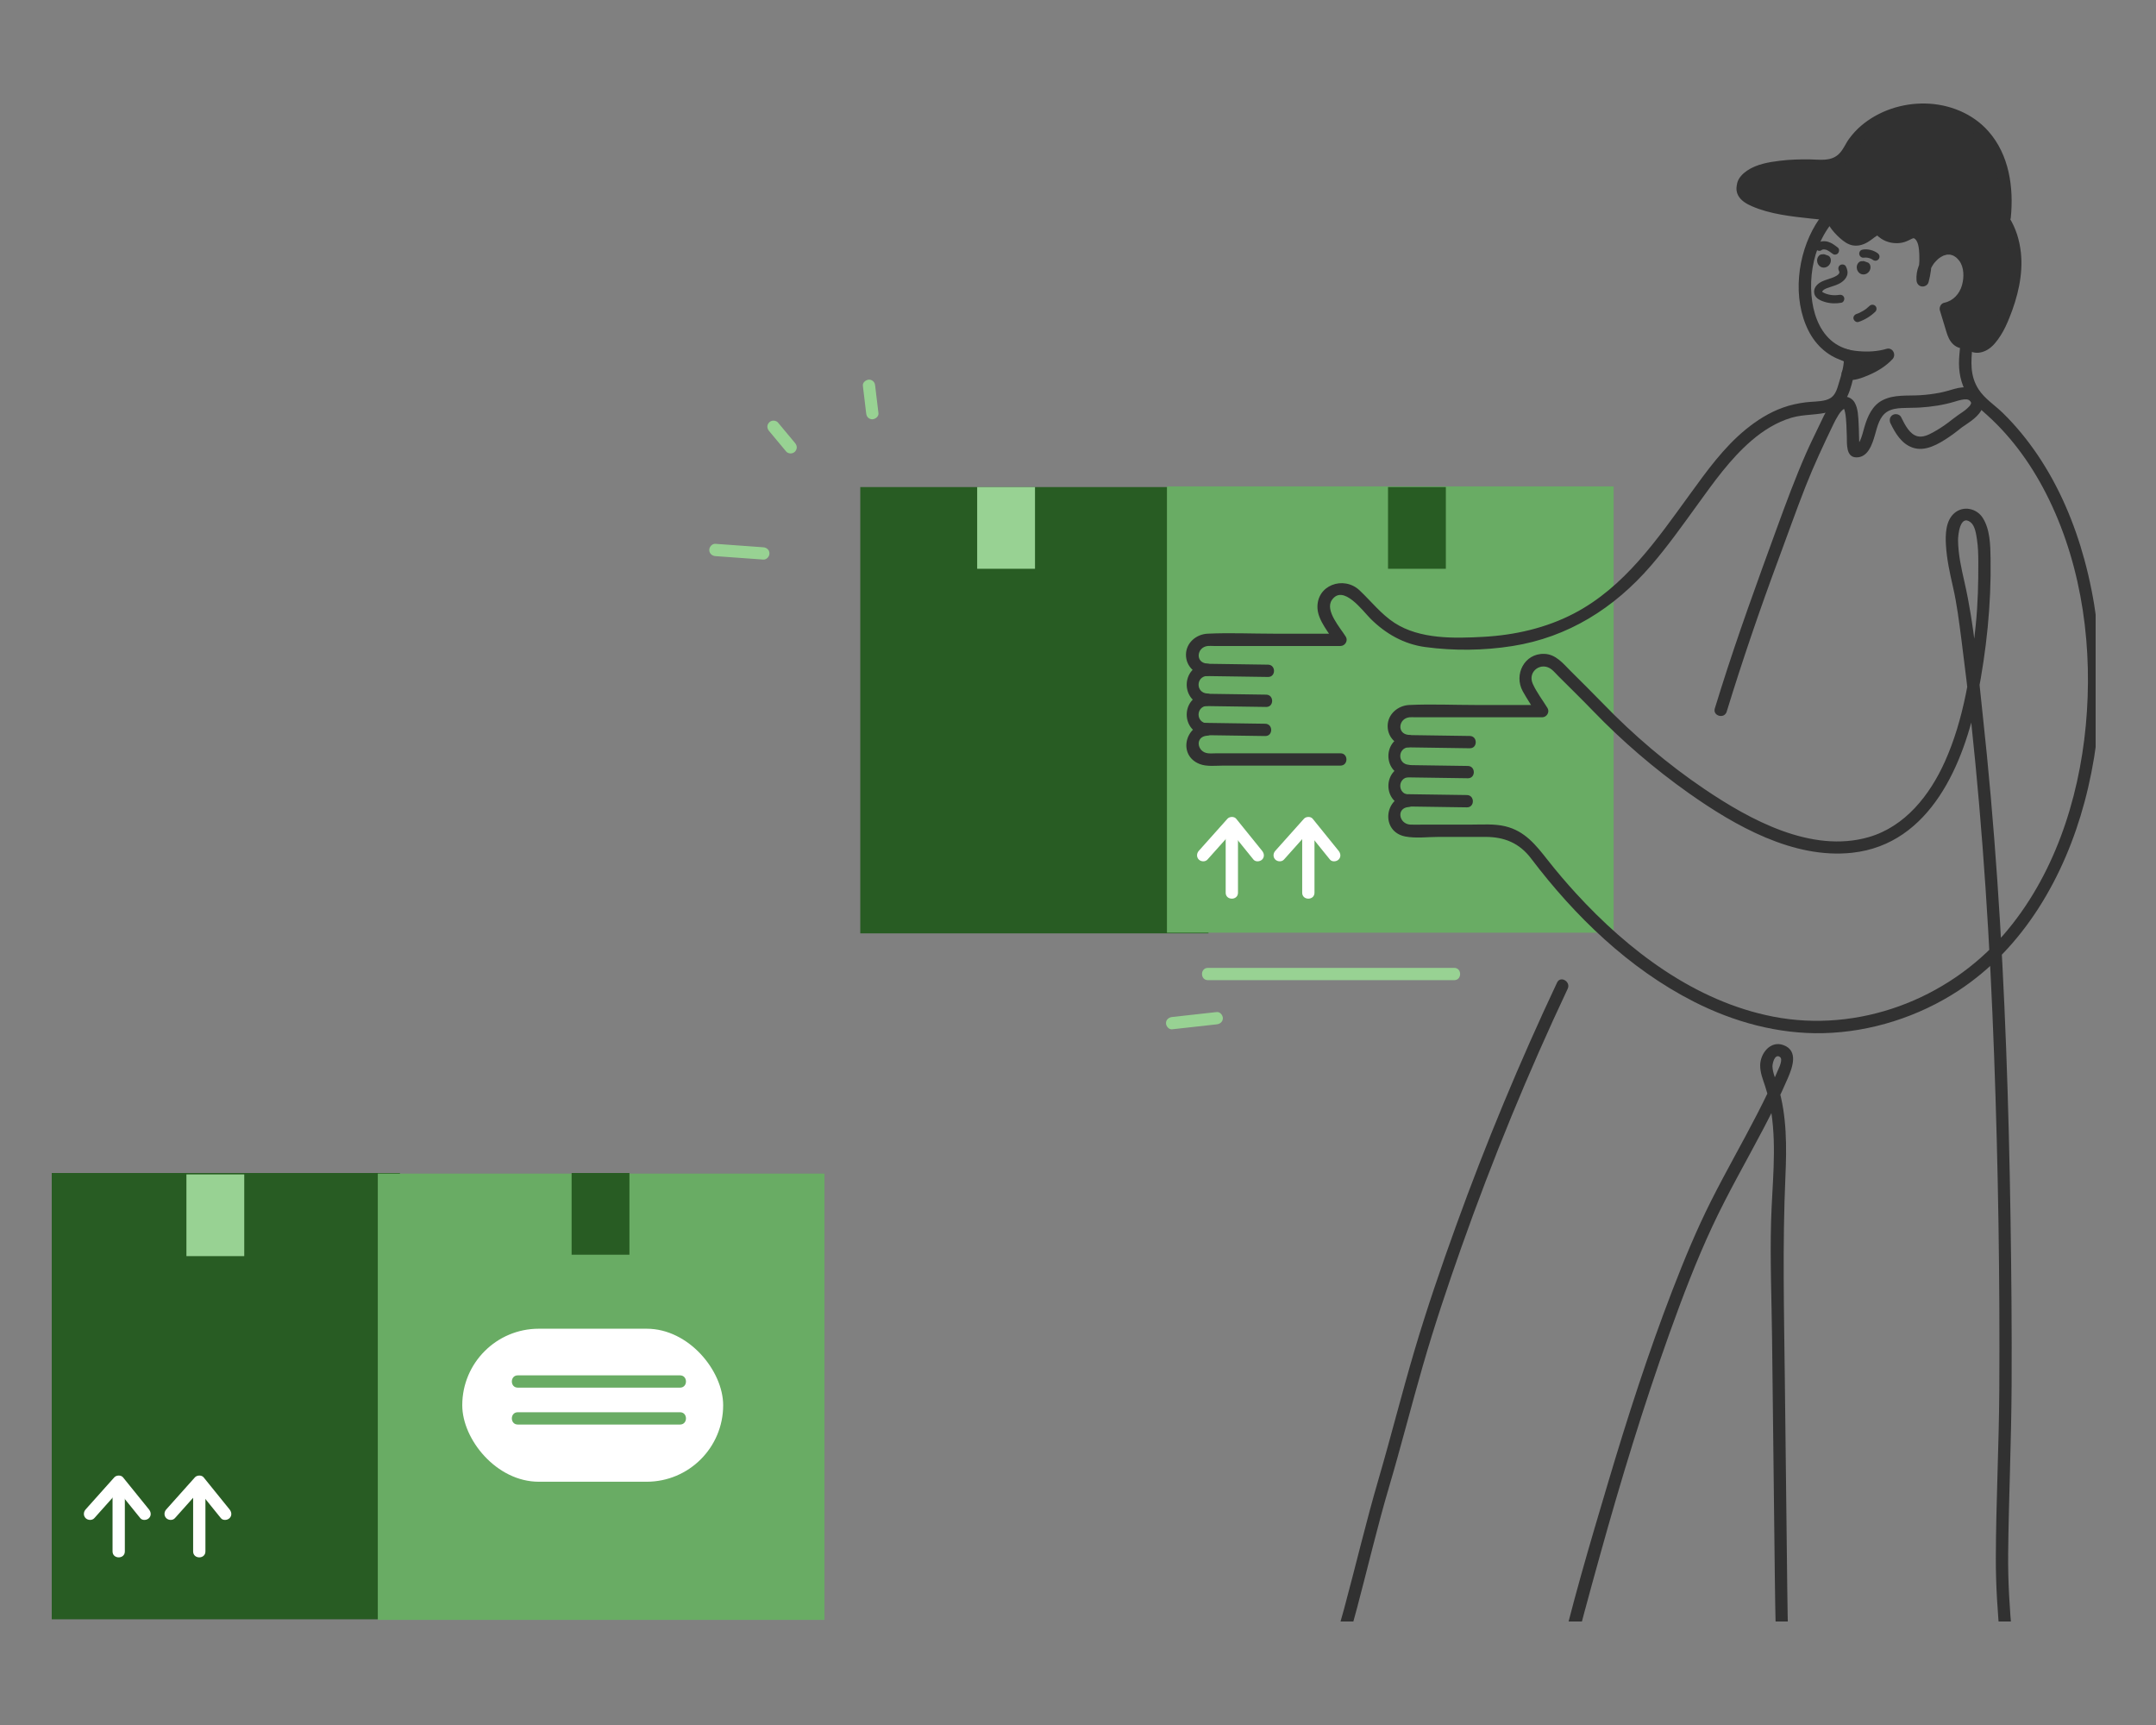
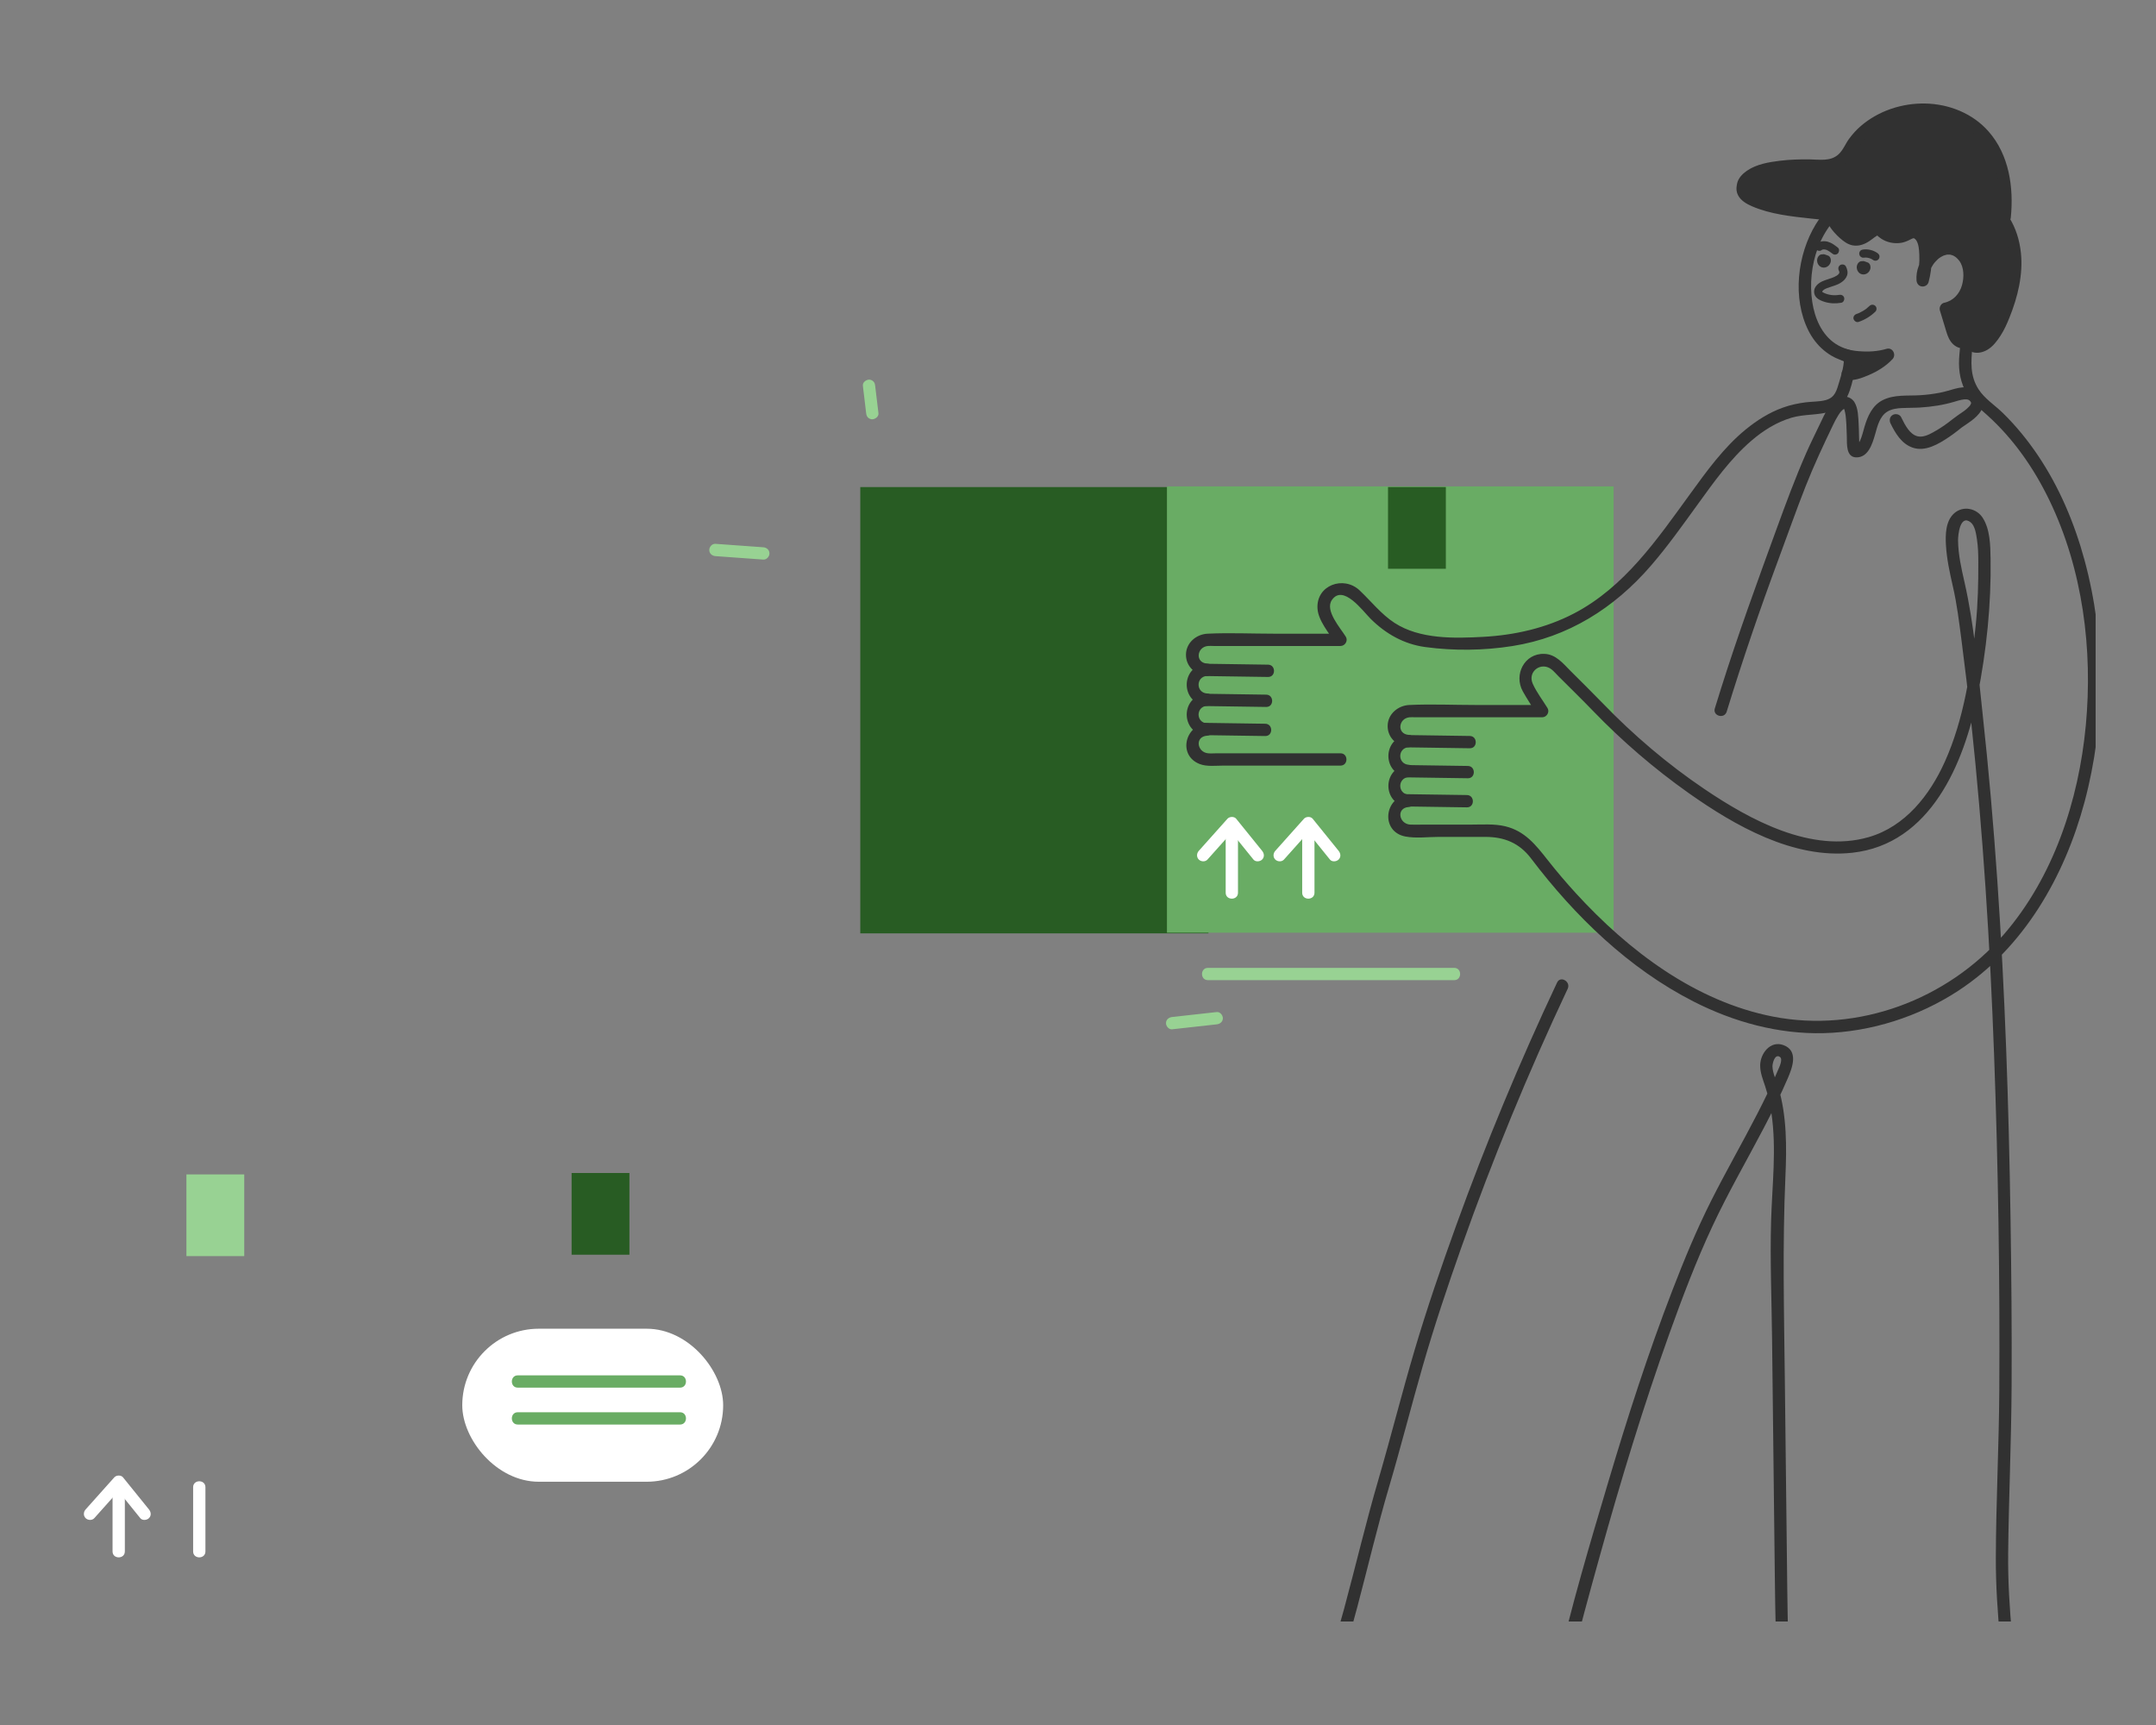
<svg xmlns="http://www.w3.org/2000/svg" width="250" height="200" viewBox="0 0 250 200" fill="none">
  <rect x="0" y="0" width="250" height="200" fill="#808080" stroke="none" />
  <g clip-path="url(#clip0_11946_50541)">
    <path d="M213.224 31.374C213.262 31.451 213.29 31.523 213.288 31.597C213.289 31.541 213.263 31.68 213.269 31.667C213.278 31.646 213.202 31.77 213.226 31.739C213.093 31.912 212.912 32.007 212.698 32.107C212.295 32.295 211.759 32.413 211.319 32.611C210.819 32.837 210.328 33.265 210.355 33.864C210.385 34.536 211.01 34.823 211.572 34.999C212.201 35.196 212.863 35.216 213.509 35.102C213.762 35.058 213.904 34.748 213.841 34.518C213.767 34.251 213.51 34.141 213.256 34.186C212.699 34.284 212.092 34.216 211.561 33.988C211.494 33.959 211.424 33.928 211.362 33.888C211.314 33.855 211.303 33.849 211.33 33.869C211.289 33.828 211.28 33.82 211.304 33.844C211.327 33.904 211.299 33.762 211.304 33.838C211.305 33.779 211.306 33.769 211.306 33.81C211.324 33.754 211.327 33.742 211.315 33.776C211.397 33.598 211.69 33.473 211.867 33.404C212.418 33.191 213.023 33.076 213.518 32.736C213.8 32.542 214.038 32.301 214.163 31.977C214.306 31.606 214.214 31.239 214.045 30.894C213.932 30.664 213.605 30.601 213.395 30.724C213.16 30.861 213.111 31.143 213.224 31.374V31.374L213.224 31.374Z" fill="#313131" />
    <rect x="99.754" y="56.471" width="40.375" height="51.744" fill="#285C23" />
    <rect x="135.314" y="56.395" width="51.794" height="51.744" fill="#69AC64" />
-     <rect x="6" y="136" width="40.375" height="51.744" fill="#285C23" />
-     <rect x="43.809" y="136.07" width="51.794" height="51.744" fill="#69AC64" />
    <rect x="160.949" y="56.471" width="6.705" height="9.474" fill="#285C23" />
-     <rect x="113.309" y="56.471" width="6.705" height="9.474" fill="#98D293" />
    <rect x="21.617" y="136.164" width="6.705" height="9.474" fill="#98D293" />
    <rect x="66.281" y="136" width="6.705" height="9.474" fill="#285C23" />
    <path d="M155.439 87.339C150.646 87.339 145.853 87.339 141.06 87.339C140.741 87.339 140.405 87.371 140.087 87.339C138.789 87.213 138.523 85.405 139.966 85.298C140.882 85.23 140.884 83.94 139.966 83.872C138.655 83.776 138.651 81.927 139.966 81.831C140.882 81.764 140.884 80.473 139.966 80.405C138.655 80.309 138.651 78.46 139.966 78.364C140.882 78.296 140.883 77.006 139.966 76.938C138.569 76.835 138.751 75.037 140.044 74.897C140.267 74.872 140.505 74.897 140.729 74.897H144.106C147.129 74.897 150.151 74.897 153.173 74.897C153.929 74.897 154.684 74.897 155.439 74.897C155.97 74.897 156.34 74.288 156.055 73.824C155.429 72.806 153.593 70.781 154.442 69.561C155.742 67.692 158.022 70.834 158.905 71.718C160.662 73.475 162.789 74.688 165.277 75.022C168.61 75.47 172.058 75.428 175.378 74.903C181.829 73.884 187.168 70.511 191.401 65.623C193.352 63.371 195.077 60.937 196.823 58.526C198.719 55.906 200.622 53.213 203.089 51.091C204.446 49.924 206.009 48.941 207.733 48.431C209.234 47.987 210.852 48.166 212.327 47.693C214.218 47.086 214.631 44.984 215.018 43.266C215.166 42.61 215.448 41.636 215.074 41.005C214.879 40.675 214.592 40.616 214.25 40.506C213.759 40.348 213.302 40.157 212.868 39.875C211.23 38.811 210.427 36.881 210.143 35.015C209.521 30.924 210.994 26.044 214.71 23.881C217.356 22.341 220.678 22.029 223.559 23.069C225.013 23.593 226.435 24.497 227.303 25.801C228.246 27.218 228.384 28.949 228.293 30.603C228.204 32.21 227.901 33.796 227.741 35.396C227.552 37.285 227.384 39.177 227.206 41.068C227.067 42.531 227.193 43.897 227.846 45.234C228.454 46.48 229.438 47.241 230.438 48.144C233.48 50.888 235.845 54.292 237.623 57.969C241.508 66 242.69 75.297 241.859 84.122C241.04 92.812 238.11 101.716 232.317 108.385C225.785 115.903 215.454 119.791 205.602 117.869C196.558 116.104 188.826 110.221 182.724 103.555C181.59 102.316 180.502 101.036 179.463 99.716C178.095 97.979 176.825 96.349 174.543 95.802C173.261 95.495 171.869 95.606 170.561 95.606C168.721 95.606 166.881 95.606 165.042 95.606C164.541 95.606 164.033 95.632 163.534 95.606C162.207 95.538 161.862 93.675 163.352 93.564C164.268 93.497 164.27 92.206 163.352 92.139C162.041 92.043 162.037 90.194 163.352 90.097C164.268 90.03 164.27 88.739 163.352 88.672C162.041 88.576 162.037 86.727 163.352 86.63C164.268 86.563 164.269 85.273 163.352 85.205C161.955 85.101 162.137 83.304 163.43 83.163C163.653 83.139 163.891 83.163 164.115 83.163C165.241 83.163 166.366 83.163 167.492 83.163C170.515 83.163 173.537 83.163 176.559 83.163C177.315 83.163 178.07 83.163 178.825 83.163C179.356 83.163 179.726 82.555 179.441 82.091C178.876 81.173 178.174 80.261 177.732 79.278C177.081 77.832 178.754 76.641 179.953 77.646C180.224 77.873 180.463 78.156 180.713 78.406C182.045 79.738 183.398 81.053 184.705 82.41C188.09 85.92 191.828 89.134 195.809 91.949C201.164 95.736 207.965 99.621 214.784 98.869C223.845 97.871 227.759 88.518 229.311 80.648C230.342 75.418 230.902 70.108 230.818 64.776C230.794 63.236 230.768 61.368 229.901 60.03C229.185 58.925 227.642 58.598 226.613 59.499C225.602 60.384 225.569 61.968 225.643 63.205C225.74 64.835 226.091 66.446 226.455 68.033C226.919 70.05 227.166 72.091 227.435 74.143C227.852 77.334 228.23 80.529 228.573 83.729C229.947 96.559 230.754 109.445 231.227 122.338C231.702 135.298 231.908 148.278 231.829 161.247C231.789 167.716 231.444 174.185 231.428 180.652C231.42 183.824 231.63 186.992 231.937 190.148C232.225 193.107 232.472 196.123 233.038 199.043C233.53 201.581 234.435 204.078 236.059 206.116C237.272 207.638 240.616 209.807 239.154 212.074C238.534 213.036 237.323 213.571 236.281 213.928C234.827 214.426 233.311 214.735 231.794 214.971C229.023 215.403 226.121 215.888 223.313 215.952C221.146 216.002 217.039 215.103 217.903 212.038C217.554 212.18 217.205 212.322 216.856 212.464C217.538 212.759 217.874 213.466 217.672 214.199C217.443 215.03 216.589 215.545 215.814 215.77C214.182 216.244 212.028 215.86 210.401 215.454C208.683 215.025 207.374 214.025 207.222 212.153C207.087 210.504 207.58 208.804 207.718 207.161C208.028 203.446 207.818 199.708 207.605 195.993C207.383 192.109 207.29 188.237 207.245 184.347C207.15 176.215 207.056 168.084 206.961 159.952C206.87 152.12 206.683 144.306 207.026 136.481C207.18 132.992 207.207 129.399 206.196 126.022C205.967 125.257 205.558 124.463 205.526 123.655C205.513 123.343 205.778 122.139 206.38 122.537C206.786 122.804 206.296 123.768 206.172 124.062C205.449 125.785 204.626 127.465 203.773 129.126C202.035 132.508 200.136 135.806 198.426 139.203C196.734 142.564 195.294 146.047 193.94 149.556C191.122 156.857 188.719 164.324 186.487 171.824C184.338 179.045 182.163 186.339 180.508 193.692C179.634 197.575 179.165 201.526 178.045 205.358C177.205 208.229 175.338 214.233 171.232 213C170.378 212.743 169.526 212.347 168.751 211.905C168.353 211.679 167.969 211.426 167.629 211.119C167.454 210.962 166.281 209.52 167.159 209.583C166.93 209.282 166.701 208.981 166.472 208.68C165.65 211.439 161.134 210.177 159.014 209.746C156.688 209.274 154.362 208.679 152.15 207.807C150.793 207.272 148.293 206.339 147.903 204.705C147.71 203.894 148.309 203.194 148.849 202.667C150.237 201.315 151.506 199.928 152.579 198.306C154.987 194.665 156.277 190.502 157.387 186.319C158.62 181.675 159.708 177.007 161.07 172.397C162.442 167.754 163.63 163.059 164.969 158.407C166.309 153.752 167.85 149.154 169.465 144.587C173.066 134.405 177.181 124.409 181.783 114.638C182.172 113.812 180.943 113.088 180.552 113.918C176.214 123.13 172.298 132.54 168.838 142.117C167.112 146.894 165.459 151.708 164.017 156.579C162.553 161.523 161.301 166.526 159.855 171.475C158.401 176.45 157.217 181.481 155.867 186.483C154.643 191.017 153.142 195.526 150.15 199.232C148.812 200.89 145.72 202.729 146.593 205.29C147.248 207.21 149.542 208.258 151.264 208.976C153.816 210.04 156.533 210.724 159.244 211.241C162.104 211.787 166.757 212.716 167.847 209.059C167.987 208.589 167.607 208.189 167.159 208.157C165.369 208.03 165.071 210.096 165.875 211.289C166.88 212.781 168.753 213.594 170.375 214.205C172.574 215.034 174.638 214.39 176.144 212.641C177.632 210.913 178.493 208.694 179.173 206.546C179.938 204.132 180.46 201.645 180.927 199.159C181.276 197.301 181.547 195.42 181.998 193.584C183.09 189.146 184.301 184.732 185.526 180.329C187.933 171.674 190.549 163.066 193.579 154.607C195.084 150.407 196.677 146.215 198.565 142.169C200.375 138.29 202.526 134.584 204.512 130.794C205.503 128.902 206.455 126.987 207.3 125.025C207.838 123.776 208.574 121.826 206.801 121.171C205.295 120.615 204.119 122.126 204.102 123.507C204.092 124.355 204.412 125.134 204.673 125.925C205.002 126.927 205.24 127.957 205.397 129C206.026 133.175 205.483 137.429 205.366 141.62C205.241 146.122 205.427 150.647 205.48 155.149C205.587 164.37 205.694 173.59 205.801 182.81C205.853 187.273 205.935 191.716 206.19 196.172C206.436 200.489 206.706 204.886 206.063 209.181C205.81 210.875 205.52 212.622 206.329 214.224C207.056 215.664 208.509 216.45 210.022 216.829C212.754 217.514 218.037 218.238 219.047 214.578C219.403 213.289 218.832 211.776 217.575 211.233C217.159 211.053 216.665 211.174 216.528 211.659C215.891 213.918 217.46 215.953 219.487 216.78C221.895 217.762 224.569 217.324 227.064 217.002C230.003 216.622 232.988 216.391 235.846 215.558C237.802 214.988 240.201 214.009 240.807 211.843C241.462 209.502 239.518 207.706 238.049 206.202C236.093 204.2 235.038 201.691 234.476 198.976C233.851 195.967 233.616 192.832 233.327 189.775C233.023 186.559 232.823 183.329 232.857 180.097C232.927 173.622 233.224 167.151 233.257 160.673C233.291 154.15 233.23 147.626 233.129 141.103C232.927 128.077 232.495 115.05 231.598 102.052C231.155 95.62 230.597 89.196 229.897 82.787C229.34 77.698 228.933 72.485 227.792 67.488C227.43 65.903 227.064 64.283 227.047 62.65C227.041 62.029 227.277 59.597 228.504 60.557C229.021 60.961 229.145 61.933 229.237 62.529C229.372 63.394 229.393 64.279 229.396 65.154C229.407 67.578 229.346 69.997 229.104 72.411C228.568 77.747 227.734 83.378 225.516 88.311C223.771 92.193 220.907 95.85 216.661 97.065C210.051 98.956 202.936 95.064 197.632 91.481C193.38 88.609 189.41 85.231 185.845 81.538C184.622 80.272 183.363 79.04 182.118 77.795C181.246 76.923 180.41 75.85 179.064 75.81C176.752 75.741 175.511 78.227 176.574 80.149C177.077 81.057 177.666 81.926 178.21 82.81C178.415 82.453 178.62 82.095 178.825 81.738C176.256 81.738 173.686 81.738 171.117 81.738C168.558 81.738 165.966 81.616 163.409 81.738C162.106 81.8 160.923 82.785 160.906 84.151C160.887 85.564 162.018 86.531 163.352 86.63V85.205C160.207 85.436 160.206 89.867 163.352 90.097V88.672C160.207 88.903 160.206 93.334 163.352 93.564V92.139C160.492 92.351 160.038 96.433 162.967 96.988C164.192 97.219 165.592 97.032 166.828 97.032C168.633 97.032 170.438 97.032 172.242 97.032C174.43 97.032 176.176 97.738 177.531 99.525C182.593 106.205 188.875 112.301 196.398 116.128C201.046 118.492 206.191 119.911 211.43 119.786C216.939 119.655 222.484 117.876 227.09 114.859C234.677 109.891 239.404 101.605 241.71 92.997C244.149 83.897 244.18 74.008 241.704 64.912C240.54 60.635 238.782 56.469 236.298 52.785C235.11 51.024 233.759 49.363 232.237 47.878C231.312 46.974 230.137 46.238 229.43 45.144C228.41 43.567 228.549 41.935 228.717 40.153C228.896 38.259 229.036 36.356 229.27 34.469C229.483 32.757 229.797 31.043 229.737 29.311C229.623 26.045 227.883 23.462 224.917 22.095C220.016 19.836 213.424 21.277 210.542 26.017C208.4 29.542 207.814 34.578 209.698 38.332C210.133 39.2 210.74 39.997 211.487 40.618C211.864 40.932 212.273 41.208 212.712 41.427C212.909 41.525 213.112 41.612 213.317 41.691C213.436 41.737 213.557 41.798 213.682 41.823C214.136 41.913 213.808 41.929 213.812 41.658C213.798 42.534 213.534 43.405 213.28 44.237C212.974 45.24 212.817 46.091 211.683 46.392C210.952 46.587 210.151 46.549 209.403 46.644C208.49 46.759 207.592 46.95 206.726 47.263C205.156 47.83 203.741 48.721 202.451 49.772C199.868 51.876 197.891 54.639 195.947 57.316C192.157 62.533 188.377 68.066 182.507 71.128C179.268 72.818 175.634 73.639 172.002 73.837C168.628 74.021 164.648 74.125 161.709 72.222C160.16 71.219 158.983 69.704 157.651 68.447C155.804 66.704 152.608 67.838 152.771 70.55C152.855 71.96 154.112 73.386 154.824 74.543C155.029 74.186 155.234 73.829 155.439 73.471C152.87 73.471 150.301 73.471 147.731 73.471C145.172 73.471 142.58 73.35 140.023 73.471C138.72 73.533 137.537 74.518 137.52 75.885C137.502 77.297 138.632 78.265 139.966 78.364V76.938C136.821 77.169 136.82 81.6 139.966 81.831V80.405C136.821 80.636 136.82 85.067 139.966 85.298V83.872C137.404 84.062 136.55 87.577 139.104 88.581C139.935 88.908 141.008 88.765 141.881 88.765C145.396 88.765 148.912 88.765 152.428 88.765C153.432 88.765 154.435 88.765 155.439 88.765C156.356 88.765 156.358 87.339 155.439 87.339V87.339H155.439Z" fill="#313131" />
    <path d="M163.235 86.65C165.334 86.681 167.433 86.712 169.531 86.742C169.832 86.746 170.132 86.751 170.433 86.755C171.35 86.769 171.351 85.343 170.433 85.33C168.334 85.299 166.235 85.269 164.137 85.238C163.836 85.234 163.536 85.229 163.235 85.225C162.318 85.211 162.317 86.637 163.235 86.65V86.65Z" fill="#313131" />
    <path d="M163.011 90.127C165.109 90.157 167.208 90.188 169.307 90.219C169.607 90.223 169.908 90.228 170.208 90.232C171.126 90.245 171.126 88.82 170.208 88.806C168.109 88.776 166.011 88.745 163.912 88.714C163.611 88.71 163.311 88.706 163.011 88.701C162.093 88.688 162.093 90.113 163.011 90.127V90.127Z" fill="#313131" />
    <path d="M162.901 93.5C165 93.531 167.099 93.561 169.197 93.592C169.498 93.596 169.798 93.6 170.099 93.605C171.016 93.618 171.017 92.193 170.099 92.179C168 92.149 165.901 92.118 163.803 92.088C163.502 92.083 163.202 92.079 162.901 92.074C161.984 92.061 161.983 93.487 162.901 93.5V93.5Z" fill="#313131" />
    <path d="M139.843 78.383C141.941 78.413 144.04 78.444 146.139 78.475C146.439 78.479 146.74 78.483 147.04 78.488C147.958 78.501 147.958 77.076 147.04 77.062C144.941 77.031 142.843 77.001 140.744 76.97C140.444 76.966 140.143 76.962 139.843 76.957C138.925 76.944 138.925 78.369 139.843 78.383V78.383Z" fill="#313131" />
    <path d="M139.626 81.859C141.725 81.89 143.823 81.921 145.922 81.951C146.222 81.956 146.523 81.96 146.823 81.964C147.741 81.978 147.741 80.552 146.823 80.539C144.725 80.508 142.626 80.478 140.527 80.447C140.227 80.442 139.926 80.438 139.626 80.434C138.708 80.42 138.708 81.846 139.626 81.859V81.859Z" fill="#313131" />
    <path d="M139.517 85.232C141.615 85.263 143.714 85.294 145.813 85.324C146.113 85.329 146.413 85.333 146.714 85.337C147.631 85.351 147.632 83.925 146.714 83.912C144.615 83.881 142.516 83.85 140.418 83.82C140.117 83.816 139.817 83.811 139.517 83.807C138.599 83.793 138.598 85.219 139.517 85.232V85.232Z" fill="#313131" />
    <path d="M213.99 41.179C213.99 41.179 216.518 41.856 218.947 41.127C217.611 42.585 215.052 43.494 214.266 43.343C215.667 41.491 214.014 41.231 213.99 41.179L213.99 41.179Z" fill="#313131" />
    <path d="M213.8 41.871C214.37 42.023 214.97 42.095 215.556 42.144C216.752 42.244 217.981 42.157 219.135 41.819C218.904 41.422 218.673 41.025 218.442 40.628C218.273 40.809 218.093 40.979 217.903 41.137C217.891 41.147 217.755 41.255 217.813 41.21C217.87 41.166 217.731 41.271 217.718 41.28C217.615 41.356 217.509 41.429 217.401 41.499C216.988 41.77 216.55 41.998 216.1 42.202C215.979 42.256 216.132 42.19 216.06 42.219C216.01 42.239 215.961 42.259 215.911 42.279C215.806 42.32 215.699 42.359 215.592 42.396C215.406 42.46 215.217 42.517 215.026 42.565C214.937 42.587 214.849 42.607 214.759 42.624C214.722 42.631 214.684 42.636 214.646 42.644C214.493 42.674 214.814 42.635 214.667 42.64C214.604 42.643 214.542 42.651 214.479 42.651C214.448 42.652 214.411 42.646 214.38 42.649C214.265 42.66 214.569 42.681 214.455 42.661C214.597 43.01 214.739 43.359 214.881 43.708C215.384 43.03 215.826 42.064 215.304 41.268C215.144 41.024 214.915 40.825 214.654 40.694C214.54 40.636 214.421 40.59 214.302 40.545C214.278 40.536 214.253 40.526 214.229 40.519C214.22 40.517 214.212 40.512 214.203 40.51C214.299 40.53 214.435 40.608 214.493 40.68C214.25 40.381 213.738 40.427 213.485 40.68C213.19 40.975 213.241 41.389 213.485 41.688C213.6 41.828 213.81 41.885 213.978 41.941C214.079 41.975 213.797 41.848 213.923 41.919C213.957 41.938 213.993 41.954 214.027 41.974C214.047 41.986 214.114 42.046 214.131 42.043C214.113 42.046 213.999 41.919 214.054 41.987C214.069 42.005 214.09 42.024 214.107 42.038C214.202 42.115 214.036 41.901 214.091 42.014C214.101 42.036 214.116 42.063 214.13 42.083C214.188 42.159 214.083 42.018 214.097 42.003C214.092 42.009 214.119 42.078 214.121 42.087C214.132 42.168 214.12 41.921 214.112 42.007C214.109 42.035 214.132 42.183 214.109 42.191C214.105 42.193 214.149 42.022 214.112 42.139C214.099 42.18 214.091 42.222 214.078 42.263C214.067 42.298 214.054 42.333 214.042 42.368C214.007 42.464 214.092 42.267 214.041 42.366C213.926 42.585 213.798 42.79 213.65 42.988C213.39 43.338 213.652 43.962 214.076 44.035C214.964 44.189 215.896 43.828 216.699 43.484C217.712 43.051 218.695 42.448 219.45 41.636C219.92 41.13 219.462 40.238 218.756 40.445C217.713 40.75 216.652 40.81 215.556 40.718C215.455 40.71 215.354 40.7 215.253 40.689C215.2 40.683 215.148 40.676 215.095 40.67C214.953 40.654 215.162 40.683 215.078 40.668C214.923 40.641 214.766 40.62 214.611 40.591C214.466 40.563 214.321 40.534 214.179 40.496C213.807 40.398 213.404 40.621 213.302 40.994C213.2 41.364 213.426 41.772 213.8 41.871L213.8 41.871Z" fill="#313131" />
    <path d="M200.218 82.515C202.049 76.552 204.068 70.651 206.24 64.803C207.281 62.001 208.271 59.178 209.366 56.396C210.326 53.957 211.431 51.602 212.566 49.241C212.747 48.864 212.939 48.491 213.164 48.139C213.212 48.063 213.261 47.989 213.313 47.916C213.32 47.905 213.452 47.733 213.357 47.852C213.384 47.819 213.411 47.786 213.438 47.754C213.497 47.685 213.559 47.618 213.625 47.556C213.66 47.523 213.695 47.492 213.732 47.461C213.645 47.536 213.703 47.486 213.762 47.446C213.791 47.426 213.822 47.414 213.851 47.397C213.721 47.478 213.778 47.419 213.839 47.407C213.918 47.39 213.954 47.417 213.81 47.404C213.828 47.405 213.893 47.408 213.903 47.404L213.807 47.393C213.831 47.398 213.854 47.404 213.877 47.413C213.927 47.388 213.749 47.361 213.872 47.417C213.92 47.44 214.009 47.53 213.818 47.372C213.909 47.447 213.78 47.405 213.787 47.324C213.786 47.334 213.907 47.626 213.819 47.36C213.838 47.418 213.86 47.474 213.878 47.533C213.93 47.708 213.964 47.889 213.994 48.069C213.994 48.067 214.023 48.266 214.008 48.159C213.993 48.048 214.02 48.261 214.02 48.256C214.032 48.357 214.042 48.458 214.051 48.559C214.071 48.782 214.086 49.007 214.098 49.231C214.123 49.69 214.136 50.149 214.149 50.608C214.172 51.442 214.036 52.983 215.215 53.028C216.614 53.082 217.112 51.464 217.42 50.393C217.703 49.413 217.947 48.252 218.875 47.707C219.372 47.415 219.962 47.339 220.528 47.309C221.224 47.272 221.922 47.292 222.618 47.25C223.998 47.166 225.377 46.958 226.7 46.554C226.944 46.479 227.189 46.408 227.438 46.355C227.577 46.326 227.665 46.312 227.745 46.308C227.798 46.305 227.852 46.302 227.906 46.302C227.903 46.302 228.136 46.315 228.027 46.3C228.169 46.319 228.231 46.343 228.284 46.372C228.289 46.374 228.395 46.44 228.329 46.391C228.371 46.422 228.409 46.464 228.445 46.503C228.603 46.672 228.425 46.458 228.49 46.561C228.519 46.607 228.548 46.654 228.569 46.704C228.504 46.552 228.552 46.697 228.558 46.703C228.575 46.785 228.575 46.777 228.559 46.68L228.56 46.735C228.563 46.907 228.592 46.633 228.564 46.735C228.552 46.78 228.54 46.824 228.526 46.868C228.572 46.718 228.484 46.931 228.454 46.982C228.436 47.012 228.353 47.118 228.437 47.014C228.41 47.047 228.381 47.08 228.352 47.111C228.27 47.204 228.18 47.29 228.088 47.372C227.813 47.619 227.485 47.836 227.106 48.091C226.693 48.369 226.316 48.687 225.918 48.985C225.353 49.408 224.758 49.795 224.138 50.133C223.617 50.417 222.981 50.725 222.372 50.588C221.916 50.485 221.553 50.168 221.247 49.764C220.935 49.352 220.679 48.842 220.446 48.365C220.278 48.019 219.785 47.926 219.471 48.109C219.118 48.316 219.046 48.737 219.215 49.085C219.772 50.228 220.486 51.435 221.747 51.888C223.242 52.425 224.799 51.474 226 50.668C226.329 50.447 226.647 50.212 226.959 49.97C227.092 49.867 227.223 49.764 227.352 49.657C227.378 49.635 227.522 49.527 227.365 49.643C227.409 49.611 227.452 49.579 227.496 49.547C227.86 49.288 228.24 49.053 228.596 48.783C229.455 48.134 230.34 47.192 229.825 46.041C229.25 44.758 227.808 44.759 226.645 45.084C226.073 45.243 225.519 45.42 224.935 45.533C224.169 45.681 223.396 45.777 222.618 45.824C221.183 45.911 219.654 45.721 218.324 46.385C217.107 46.992 216.561 48.257 216.196 49.492C216.041 50.017 215.91 50.617 215.687 51.087C215.627 51.213 215.559 51.349 215.471 51.458C215.437 51.499 215.362 51.552 215.316 51.586C215.389 51.532 215.258 51.626 215.265 51.604C215.293 51.515 215.709 52.063 215.62 51.747C215.666 51.91 215.632 51.855 215.622 51.73C215.547 50.876 215.569 50.014 215.52 49.159C215.473 48.353 215.47 47.348 215.036 46.634C214.79 46.229 214.332 45.978 213.857 45.977C213.36 45.975 212.916 46.248 212.575 46.589C211.953 47.21 211.562 48.039 211.192 48.823C210.614 50.052 209.997 51.258 209.45 52.502C208.171 55.412 207.071 58.394 205.983 61.379C203.752 67.493 201.527 73.599 199.568 79.807C199.323 80.582 199.082 81.359 198.843 82.136C198.574 83.015 199.949 83.391 200.218 82.515V82.515H200.218Z" fill="#313131" />
    <path d="M228.36 39.232C228.474 40.603 229.81 40.282 230.455 39.666C231.228 38.929 231.787 37.913 232.195 36.939C233.584 33.618 235.059 28.124 231.269 24.189C230.974 23.882 228.751 23.755 228.439 23.465C228.127 23.175 227.695 23.06 227.282 22.957C221.609 21.543 217.728 21.616 212.223 24.499C212.25 25.499 213.789 27.375 214.797 27.71C216.239 28.188 217.423 25.98 218.04 26.665C218.641 27.333 219.618 27.636 220.492 27.427C221.283 27.237 221.87 26.441 222.64 27.281C222.994 27.667 223.121 28.207 223.192 28.726C223.364 29.988 223.279 31.286 222.942 32.514C222.71 29.994 225.917 27.218 227.822 29.904C228.161 30.382 228.304 30.973 228.349 31.557C228.419 32.474 228.254 33.422 227.786 34.214C227.317 35.005 226.529 35.624 225.625 35.793C225.868 36.593 226.111 37.394 226.354 38.194C226.503 38.682 226.674 39.204 227.085 39.507C227.496 39.809 228.217 39.722 228.36 39.232L228.36 39.232Z" fill="#313131" />
    <path d="M227.648 39.23C227.722 39.94 228.033 40.64 228.782 40.843C229.342 40.995 229.943 40.845 230.436 40.562C231.093 40.184 231.592 39.51 231.993 38.885C232.411 38.234 232.724 37.527 233.012 36.811C233.96 34.458 234.606 31.85 234.334 29.299C234.179 27.849 233.75 26.439 232.967 25.2C232.764 24.88 232.538 24.576 232.301 24.281C232.086 24.014 231.86 23.705 231.565 23.523C231.164 23.274 230.608 23.226 230.154 23.149C229.694 23.071 229.244 22.984 228.794 22.866C228.974 22.913 228.896 22.918 228.841 22.879C229.15 23.096 228.718 22.779 228.725 22.784C228.592 22.686 228.455 22.61 228.304 22.542C227.864 22.347 227.392 22.246 226.925 22.135C225.36 21.765 223.766 21.476 222.159 21.378C220.492 21.276 218.812 21.415 217.187 21.8C215.327 22.24 213.554 23 211.863 23.881C211.653 23.991 211.498 24.259 211.51 24.497C211.572 25.684 212.488 26.838 213.339 27.597C213.756 27.968 214.248 28.339 214.809 28.446C215.42 28.561 216.01 28.397 216.54 28.091C216.937 27.863 217.275 27.551 217.665 27.314C217.706 27.289 217.755 27.269 217.794 27.241C217.923 27.151 217.648 27.296 217.786 27.245C217.925 27.194 217.733 27.249 217.662 27.23C217.554 27.201 217.573 27.219 217.507 27.138C217.533 27.169 217.575 27.211 217.6 27.235C217.762 27.398 217.945 27.544 218.136 27.671C218.798 28.112 219.626 28.275 220.408 28.161C220.738 28.113 221.035 28 221.336 27.857C221.413 27.821 221.488 27.782 221.565 27.744C221.545 27.754 221.79 27.64 221.69 27.681C221.738 27.661 221.788 27.644 221.837 27.63C221.899 27.613 221.934 27.623 221.902 27.608C222.488 27.885 222.524 28.923 222.555 29.531C222.602 30.478 222.5 31.408 222.255 32.323C222.722 32.386 223.189 32.45 223.656 32.513C223.598 31.779 223.797 31.191 224.238 30.559C224.34 30.413 224.721 30.025 224.853 29.931C224.996 29.829 225.147 29.741 225.304 29.663C225.408 29.611 225.215 29.695 225.322 29.653C225.353 29.64 225.385 29.629 225.417 29.618C225.512 29.585 225.609 29.56 225.707 29.537C225.87 29.5 225.693 29.523 225.812 29.522C225.9 29.52 225.988 29.52 226.075 29.52C226.102 29.52 226.214 29.538 226.084 29.517C226.116 29.523 226.15 29.528 226.182 29.536C226.281 29.562 226.381 29.586 226.476 29.625C226.368 29.58 226.567 29.677 226.594 29.692C226.657 29.729 226.777 29.809 226.803 29.83C226.904 29.911 227.077 30.089 227.179 30.224C227.762 30.988 227.754 32.163 227.508 33.05C227.227 34.066 226.486 34.888 225.436 35.104C225.066 35.18 224.832 35.631 224.938 35.981C225.141 36.648 225.343 37.315 225.546 37.981C225.716 38.541 225.864 39.141 226.217 39.618C226.57 40.094 227.078 40.406 227.685 40.392C228.319 40.379 228.836 40.015 229.048 39.42C229.177 39.057 228.902 38.639 228.55 38.543C228.155 38.434 227.803 38.677 227.673 39.041C227.694 38.982 227.753 38.967 227.773 38.926C227.701 38.965 227.699 38.971 227.766 38.943C227.734 38.955 227.701 38.964 227.668 38.97C227.665 38.97 227.638 38.972 227.638 38.972C227.748 39.009 227.445 38.915 227.545 38.953C227.585 38.973 227.572 38.964 227.503 38.928C227.54 38.966 227.524 38.952 227.454 38.886C227.4 38.834 227.388 38.816 227.346 38.754C227.258 38.625 227.204 38.493 227.154 38.349C226.837 37.448 226.591 36.516 226.313 35.602C226.147 35.894 225.981 36.186 225.815 36.479C228.62 35.903 229.822 32.319 228.646 29.897C228.16 28.896 227.139 28.124 226.009 28.092C225.01 28.064 224.047 28.618 223.397 29.346C222.633 30.201 222.138 31.353 222.23 32.513C222.258 32.865 222.48 33.169 222.848 33.213C223.194 33.254 223.537 33.051 223.63 32.702C223.865 31.822 223.993 30.906 223.992 29.994C223.991 29.199 223.941 28.324 223.639 27.58C223.319 26.788 222.613 26.085 221.699 26.211C221.047 26.301 220.575 26.775 219.941 26.778C219.663 26.779 219.395 26.724 219.136 26.603C218.87 26.478 218.7 26.294 218.485 26.104C218.025 25.697 217.435 25.786 216.945 26.083C216.555 26.32 216.217 26.632 215.821 26.86C215.784 26.882 215.512 27.014 215.636 26.963C215.518 27.012 215.391 27.05 215.264 27.07C215.456 27.04 215.004 27.044 215.188 27.071C215.119 27.061 215.055 27.035 214.987 27.021C214.846 26.991 215.071 27.075 214.946 27.004C214.422 26.707 214.031 26.338 213.621 25.816C213.469 25.623 213.257 25.298 213.119 25.03C213.086 24.967 213.054 24.902 213.026 24.836C213.072 24.945 213.009 24.782 213 24.757C212.98 24.698 212.966 24.639 212.949 24.579C212.94 24.542 212.932 24.504 212.926 24.467C212.939 24.566 212.942 24.576 212.936 24.497L212.583 25.112C215.12 23.79 217.837 22.836 220.707 22.773C222.068 22.744 223.424 22.886 224.761 23.132C225.544 23.276 226.321 23.449 227.093 23.643C227.384 23.716 227.678 23.783 227.928 23.957C228.124 24.094 228.258 24.192 228.495 24.268C228.93 24.407 229.395 24.459 229.843 24.535C230.058 24.572 230.274 24.609 230.487 24.657C230.575 24.676 230.664 24.697 230.751 24.723C230.795 24.736 230.838 24.755 230.882 24.765C230.715 24.725 230.788 24.715 230.845 24.754C230.94 24.817 230.655 24.53 230.836 24.764C230.887 24.83 230.95 24.888 231.006 24.95C231.125 25.084 231.243 25.222 231.353 25.365C231.546 25.616 231.721 25.884 231.881 26.158C232.19 26.687 232.418 27.209 232.594 27.792C233.279 30.056 232.952 32.444 232.259 34.689C231.86 35.982 231.407 37.225 230.645 38.342C230.432 38.655 230.187 38.941 229.91 39.2C229.772 39.328 230.029 39.126 229.869 39.234C229.819 39.268 229.768 39.301 229.716 39.331C229.663 39.361 229.609 39.39 229.554 39.415C229.7 39.348 229.505 39.43 229.471 39.44C229.424 39.454 229.375 39.462 229.329 39.477C229.246 39.491 229.253 39.491 229.348 39.476C229.32 39.479 229.292 39.48 229.264 39.48C229.23 39.498 229.076 39.453 229.264 39.492C229.229 39.486 229.195 39.478 229.161 39.469C229.099 39.447 229.095 39.447 229.149 39.467L229.186 39.482C229.121 39.441 229.125 39.449 229.199 39.505C229.171 39.482 229.145 39.456 229.121 39.429C229.167 39.491 229.175 39.5 229.147 39.456C229.125 39.427 229.081 39.306 229.123 39.423C229.11 39.386 229.068 39.184 229.073 39.23C229.033 38.847 228.774 38.517 228.36 38.517C228.006 38.517 227.607 38.845 227.648 39.23V39.23Z" fill="#313131" />
    <path d="M232.453 25.21C232.453 25.21 200.621 26.154 202.105 21.568C202.105 21.568 201.989 18.789 211.306 19.239C212.575 19.301 213.79 18.642 214.368 17.511C218.181 10.056 233.954 10.33 232.453 25.21Z" fill="#313131" />
    <path d="M232.454 24.497C231.396 24.529 230.337 24.545 229.279 24.558C226.758 24.588 224.236 24.586 221.715 24.543C218.707 24.492 215.697 24.388 212.697 24.162C211.984 24.108 211.272 24.047 210.56 23.975C210.22 23.941 209.88 23.904 209.541 23.865C209.384 23.847 209.228 23.828 209.072 23.808C208.986 23.798 208.901 23.787 208.815 23.776C208.746 23.767 208.514 23.736 208.701 23.761C207.565 23.606 206.429 23.421 205.316 23.138C204.877 23.026 204.441 22.899 204.017 22.739C203.929 22.706 203.843 22.669 203.755 22.636C204.013 22.734 203.702 22.61 203.631 22.576C203.48 22.504 203.333 22.425 203.191 22.335C203.131 22.297 203.075 22.254 203.015 22.216C202.891 22.136 203.158 22.344 203.054 22.245C203.028 22.221 202.999 22.199 202.973 22.175C202.928 22.134 202.888 22.089 202.845 22.047C202.712 21.916 202.935 22.22 202.831 22.028C202.81 21.988 202.784 21.923 202.755 21.89C202.725 21.857 202.815 22.103 202.789 21.966C202.784 21.941 202.775 21.911 202.766 21.886C202.706 21.724 202.753 22.091 202.768 21.912C202.77 21.886 202.77 21.854 202.769 21.828C202.761 21.682 202.794 21.876 202.754 21.915C202.799 21.87 202.817 21.565 202.818 21.556C202.833 21.399 202.756 21.778 202.805 21.642C202.823 21.591 202.853 21.514 202.859 21.461C202.842 21.599 202.77 21.633 202.843 21.511C202.87 21.466 202.896 21.42 202.923 21.376C202.937 21.351 202.961 21.329 202.973 21.304C203.012 21.225 202.829 21.463 202.92 21.374C202.969 21.325 203.012 21.268 203.062 21.219C203.113 21.168 203.168 21.123 203.221 21.075C203.357 20.951 203.134 21.129 203.202 21.088C203.242 21.064 203.279 21.032 203.318 21.006C203.493 20.888 203.679 20.787 203.87 20.697C203.916 20.676 204.136 20.586 203.914 20.674C203.966 20.654 204.017 20.633 204.068 20.613C204.209 20.558 204.352 20.509 204.496 20.464C204.821 20.362 205.153 20.281 205.487 20.213C205.672 20.176 205.858 20.143 206.045 20.113C206.085 20.107 206.38 20.065 206.262 20.081C206.381 20.065 206.502 20.05 206.622 20.037C207.762 19.912 208.912 19.888 210.059 19.91C210.752 19.923 211.449 20.002 212.138 19.896C212.728 19.806 213.31 19.571 213.795 19.22C214.305 18.851 214.711 18.386 215.006 17.828C215.147 17.56 215.301 17.3 215.472 17.05C215.553 16.932 215.637 16.817 215.723 16.703C215.596 16.871 215.763 16.656 215.79 16.624C215.84 16.563 215.892 16.503 215.944 16.443C216.143 16.216 216.355 16.001 216.577 15.797C216.683 15.7 216.791 15.606 216.902 15.514C216.963 15.463 217.026 15.414 217.088 15.364C216.947 15.478 217.122 15.339 217.174 15.301C217.42 15.12 217.676 14.951 217.939 14.795C218.204 14.638 218.477 14.493 218.755 14.361C218.829 14.326 218.903 14.292 218.978 14.258C219.044 14.229 219.179 14.173 219.033 14.233C219.184 14.171 219.337 14.111 219.491 14.055C220.081 13.84 220.689 13.678 221.307 13.569C221.389 13.554 221.471 13.54 221.553 13.528C221.63 13.516 221.772 13.498 221.61 13.518C221.775 13.498 221.94 13.479 222.106 13.465C222.421 13.438 222.737 13.425 223.053 13.426C223.369 13.427 223.686 13.441 224.001 13.47C224.084 13.478 224.166 13.486 224.249 13.496C224.326 13.505 224.468 13.527 224.307 13.502C224.472 13.527 224.636 13.553 224.799 13.584C225.422 13.703 226.027 13.884 226.616 14.117C226.806 14.193 226.544 14.082 226.699 14.152C226.767 14.184 226.836 14.214 226.903 14.246C227.055 14.317 227.204 14.393 227.351 14.472C227.632 14.624 227.905 14.792 228.167 14.974C228.23 15.017 228.292 15.061 228.353 15.106C228.402 15.142 228.564 15.27 228.432 15.164C228.566 15.271 228.698 15.38 228.827 15.493C229.074 15.713 229.308 15.947 229.528 16.193C229.635 16.312 229.737 16.435 229.837 16.559C229.841 16.564 229.949 16.704 229.881 16.614C229.813 16.524 229.92 16.667 229.923 16.672C229.976 16.745 230.03 16.818 230.081 16.893C230.283 17.184 230.467 17.487 230.633 17.799C230.715 17.953 230.792 18.108 230.865 18.265C230.906 18.354 230.946 18.444 230.985 18.534C230.921 18.387 231.031 18.65 231.049 18.695C231.192 19.062 231.313 19.437 231.416 19.817C231.525 20.222 231.612 20.632 231.679 21.046C231.734 21.383 231.781 21.803 231.81 22.269C231.871 23.25 231.837 24.233 231.741 25.21C231.703 25.594 232.095 25.923 232.453 25.923C232.87 25.923 233.128 25.595 233.166 25.21C233.512 21.708 232.97 17.946 230.571 15.225C228.735 13.141 225.999 12.06 223.253 12.002C220.564 11.946 217.834 12.842 215.784 14.599C215.277 15.033 214.834 15.526 214.435 16.059C213.99 16.653 213.727 17.406 213.174 17.903C212.243 18.74 211.017 18.496 209.845 18.48C208.697 18.465 207.544 18.498 206.403 18.637C205.108 18.795 203.675 19.035 202.574 19.792C202.065 20.142 201.586 20.619 201.435 21.239C201.411 21.338 201.404 21.44 201.393 21.54C201.392 21.548 201.393 21.557 201.392 21.565C201.429 21.293 201.407 21.394 201.387 21.493C201.309 21.892 201.35 22.268 201.535 22.633C201.851 23.259 202.531 23.647 203.15 23.915C205.287 24.841 207.727 25.095 210.019 25.344C213.022 25.67 216.045 25.817 219.064 25.907C221.891 25.991 224.72 26.015 227.549 25.999C229.11 25.989 230.671 25.97 232.232 25.929C232.306 25.927 232.38 25.925 232.453 25.923C233.369 25.896 233.373 24.47 232.453 24.497L232.454 24.497Z" fill="#313131" />
    <path d="M140.015 99.657C141.124 98.416 142.233 97.175 143.341 95.934H142.333C143.337 97.175 144.34 98.416 145.343 99.657C145.585 99.956 146.099 99.909 146.351 99.657C146.647 99.361 146.594 98.949 146.351 98.649C145.348 97.408 144.345 96.167 143.341 94.926C143.108 94.638 142.57 94.662 142.333 94.926C141.225 96.167 140.116 97.408 139.007 98.649C138.751 98.936 138.724 99.374 139.007 99.657C139.268 99.918 139.758 99.945 140.015 99.657V99.657Z" fill="white" />
    <path d="M142.125 96.06V103.504C142.125 104.421 143.551 104.423 143.551 103.504V96.06C143.551 95.142 142.125 95.141 142.125 96.06V96.06Z" fill="white" />
    <path d="M10.937 176.016C12.046 174.775 13.155 173.534 14.263 172.294H13.255C14.258 173.534 15.262 174.775 16.265 176.016C16.507 176.316 17.021 176.268 17.273 176.016C17.569 175.72 17.516 175.308 17.273 175.008C16.27 173.767 15.266 172.526 14.263 171.286C14.03 170.997 13.492 171.021 13.255 171.286C12.146 172.526 11.038 173.767 9.929 175.008C9.673 175.295 9.646 175.733 9.929 176.016C10.19 176.277 10.679 176.304 10.937 176.016V176.016Z" fill="white" />
    <path d="M13.051 172.431V179.875C13.051 180.793 14.476 180.794 14.476 179.875V172.431C14.476 171.513 13.051 171.512 13.051 172.431V172.431Z" fill="white" />
-     <path d="M20.285 176.016C21.393 174.775 22.502 173.534 23.611 172.294H22.603C23.606 173.534 24.609 174.775 25.612 176.016C25.855 176.316 26.368 176.268 26.62 176.016C26.917 175.72 26.863 175.308 26.62 175.008C25.617 173.767 24.614 172.526 23.611 171.286C23.378 170.997 22.839 171.021 22.603 171.286C21.494 172.526 20.385 173.767 19.277 175.008C19.02 175.295 18.994 175.733 19.277 176.016C19.538 176.277 20.027 176.304 20.285 176.016V176.016Z" fill="white" />
    <path d="M22.395 172.431V179.875C22.395 180.793 23.82 180.794 23.82 179.875V172.431C23.82 171.513 22.395 171.512 22.395 172.431V172.431Z" fill="white" />
    <path d="M148.884 99.657C149.993 98.416 151.102 97.175 152.211 95.934H151.203C152.206 97.175 153.209 98.416 154.212 99.657C154.454 99.956 154.968 99.909 155.22 99.657C155.516 99.361 155.463 98.949 155.22 98.649C154.217 97.408 153.214 96.167 152.211 94.926C151.977 94.638 151.439 94.662 151.203 94.926C150.094 96.167 148.985 97.408 147.876 98.649C147.62 98.936 147.593 99.374 147.876 99.657C148.137 99.918 148.627 99.945 148.884 99.657V99.657Z" fill="white" />
    <path d="M150.996 96.06V103.504C150.996 104.421 152.422 104.423 152.422 103.504C152.422 101.336 152.422 99.168 152.422 96.999V96.06C152.422 95.142 150.996 95.141 150.996 96.06V96.06Z" fill="white" />
    <rect x="53.602" y="154.055" width="30.253" height="17.74" rx="8.87" fill="white" />
    <path d="M60.04 160.886C64.929 160.886 69.818 160.886 74.707 160.886C76.09 160.886 77.472 160.886 78.854 160.886C79.771 160.886 79.773 159.461 78.854 159.461C73.965 159.461 69.076 159.461 64.187 159.461C62.804 159.461 61.422 159.461 60.04 159.461C59.123 159.461 59.121 160.886 60.04 160.886V160.886V160.886Z" fill="#69AC64" />
    <path d="M60.04 165.164C64.929 165.164 69.818 165.164 74.707 165.164C76.09 165.164 77.472 165.164 78.854 165.164C79.771 165.164 79.773 163.738 78.854 163.738C73.965 163.738 69.076 163.738 64.187 163.738C62.804 163.738 61.422 163.738 60.04 163.738C59.123 163.738 59.121 165.164 60.04 165.164V165.164V165.164Z" fill="#69AC64" />
    <path d="M215.519 37.323C216.244 37.072 216.904 36.672 217.455 36.138C217.634 35.964 217.642 35.638 217.455 35.466C217.263 35.289 216.974 35.281 216.783 35.466C216.664 35.581 216.534 35.682 216.41 35.793C216.426 35.779 216.487 35.734 216.437 35.772C216.421 35.783 216.405 35.795 216.39 35.807C216.354 35.833 216.319 35.858 216.283 35.883C216.215 35.93 216.145 35.975 216.075 36.019C215.938 36.103 215.797 36.18 215.652 36.249C215.613 36.268 215.573 36.287 215.533 36.305C215.515 36.312 215.497 36.319 215.48 36.328C215.498 36.319 215.572 36.29 215.512 36.314C215.431 36.346 215.349 36.377 215.266 36.406C215.032 36.487 214.852 36.736 214.934 36.991C215.01 37.223 215.267 37.41 215.519 37.323V37.323H215.519Z" fill="#313131" />
    <path d="M216.063 29.877C216.235 29.856 216.406 29.857 216.578 29.879L216.451 29.862C216.63 29.887 216.803 29.935 216.97 30.005L216.856 29.957C216.986 30.013 217.108 30.081 217.224 30.163C217.319 30.23 217.481 30.241 217.59 30.211C217.7 30.18 217.819 30.095 217.874 29.992C217.932 29.882 217.961 29.748 217.922 29.626C217.882 29.503 217.809 29.417 217.703 29.342C217.24 29.015 216.627 28.856 216.063 28.927C215.933 28.943 215.824 28.969 215.727 29.066C215.645 29.148 215.583 29.283 215.588 29.402C215.594 29.524 215.634 29.652 215.727 29.738C215.814 29.817 215.942 29.892 216.063 29.877V29.877L216.063 29.877Z" fill="#313131" />
    <path d="M211.191 29.017C211.221 28.996 211.252 28.976 211.285 28.958C211.301 28.949 211.318 28.941 211.334 28.933C211.263 28.962 211.251 28.968 211.298 28.951C211.334 28.941 211.369 28.929 211.405 28.922C211.423 28.918 211.441 28.915 211.46 28.912C211.38 28.922 211.365 28.924 211.417 28.92C211.455 28.919 211.492 28.916 211.53 28.918C211.549 28.918 211.568 28.919 211.586 28.921C211.638 28.926 211.624 28.923 211.545 28.913C211.612 28.934 211.684 28.939 211.752 28.961C211.767 28.965 211.848 28.984 211.851 28.996C211.786 28.968 211.777 28.965 211.825 28.986C211.844 28.994 211.863 29.003 211.881 29.013C211.956 29.05 212.029 29.093 212.1 29.138C212.171 29.184 212.24 29.233 212.308 29.283C212.341 29.307 212.38 29.331 212.41 29.359C212.315 29.266 212.414 29.363 212.439 29.382C212.542 29.463 212.637 29.521 212.775 29.521C212.891 29.521 213.03 29.47 213.111 29.382C213.267 29.212 213.32 28.873 213.111 28.71C212.761 28.438 212.41 28.163 211.978 28.036C211.566 27.915 211.069 27.942 210.711 28.197C210.608 28.27 210.527 28.355 210.493 28.481C210.461 28.595 210.475 28.746 210.54 28.847C210.67 29.048 210.974 29.171 211.191 29.017V29.017H211.191Z" fill="#313131" />
    <path d="M210.942 29.626C210.932 29.634 210.923 29.643 210.914 29.653C210.88 29.692 210.847 29.734 210.818 29.777C210.811 29.789 210.804 29.801 210.798 29.813C210.775 29.86 210.754 29.909 210.736 29.959C210.715 30.022 210.71 30.093 210.703 30.157C210.7 30.186 210.701 30.214 210.703 30.242C210.71 30.307 210.716 30.378 210.736 30.442C210.74 30.455 210.744 30.467 210.749 30.479C210.769 30.529 210.788 30.581 210.814 30.628C210.845 30.685 210.889 30.737 210.93 30.786C210.973 30.835 211.031 30.875 211.083 30.912C211.136 30.949 211.202 30.972 211.261 30.994C211.274 30.998 211.287 31.002 211.3 31.005C211.354 31.016 211.412 31.024 211.467 31.027C211.483 31.027 211.499 31.026 211.515 31.025C211.57 31.019 211.628 31.015 211.681 31C211.696 30.996 211.709 30.991 211.723 30.985C211.773 30.965 211.826 30.946 211.873 30.919C211.887 30.911 211.9 30.901 211.913 30.892C211.957 30.859 212.002 30.828 212.041 30.79C212.052 30.779 212.062 30.768 212.072 30.757C212.107 30.715 212.141 30.672 212.171 30.627C212.21 30.568 212.236 30.498 212.26 30.433C212.285 30.367 212.291 30.292 212.297 30.224C212.298 30.207 212.299 30.189 212.298 30.172C212.293 30.115 212.287 30.055 212.273 29.999C212.271 29.99 212.269 29.982 212.266 29.974C212.25 29.93 212.233 29.883 212.211 29.842C212.197 29.818 212.212 29.841 212.17 29.787C212.149 29.752 212.121 29.723 212.085 29.702C212.055 29.673 212.021 29.652 211.98 29.641C211.95 29.628 211.921 29.616 211.89 29.605C211.782 29.567 211.673 29.53 211.565 29.492C211.502 29.472 211.439 29.469 211.376 29.483C211.312 29.486 211.253 29.505 211.199 29.54C211.144 29.57 211.099 29.61 211.066 29.662C211.024 29.708 210.995 29.762 210.981 29.824C210.953 29.945 210.959 30.082 211.028 30.19L211.103 30.286C211.162 30.345 211.232 30.386 211.312 30.408C211.432 30.45 211.551 30.492 211.671 30.534L211.387 30.315L211.39 30.322L211.342 30.209C211.352 30.232 211.359 30.256 211.362 30.28L211.345 30.154C211.349 30.181 211.348 30.208 211.345 30.235L211.362 30.108C211.358 30.138 211.35 30.167 211.338 30.194L211.386 30.081C211.372 30.114 211.354 30.144 211.333 30.172L211.407 30.076C211.386 30.102 211.363 30.125 211.337 30.145L211.434 30.071C211.41 30.089 211.384 30.105 211.357 30.117L211.47 30.069C211.445 30.079 211.419 30.087 211.393 30.091L211.519 30.074C211.494 30.077 211.47 30.077 211.445 30.074L211.571 30.091C211.546 30.088 211.522 30.081 211.499 30.071L211.612 30.119C211.591 30.11 211.571 30.098 211.552 30.083L211.648 30.158C211.626 30.14 211.607 30.121 211.59 30.099L211.664 30.195C211.646 30.17 211.631 30.144 211.619 30.116L211.667 30.23C211.652 30.195 211.643 30.159 211.637 30.122L211.654 30.248C211.651 30.216 211.65 30.183 211.654 30.151L211.637 30.277C211.642 30.247 211.649 30.219 211.661 30.191L211.613 30.304C211.622 30.283 211.634 30.263 211.648 30.244L211.574 30.34C211.586 30.325 211.599 30.311 211.614 30.298C211.661 30.255 211.693 30.204 211.713 30.145C211.742 30.088 211.756 30.027 211.754 29.962C211.756 29.896 211.742 29.835 211.713 29.779C211.693 29.72 211.661 29.669 211.614 29.626C211.524 29.543 211.405 29.481 211.278 29.486L211.152 29.503C211.072 29.526 211.002 29.567 210.942 29.626V29.626L210.942 29.626Z" fill="#313131" />
    <path d="M215.54 30.421C215.53 30.429 215.521 30.438 215.512 30.448C215.477 30.487 215.445 30.529 215.416 30.572C215.408 30.584 215.401 30.596 215.395 30.608C215.373 30.655 215.351 30.704 215.334 30.754C215.312 30.817 215.308 30.888 215.301 30.952C215.298 30.98 215.298 31.009 215.301 31.037C215.308 31.102 215.314 31.173 215.333 31.237C215.337 31.25 215.342 31.262 215.347 31.274C215.367 31.324 215.386 31.376 215.412 31.423C215.443 31.48 215.486 31.532 215.528 31.581C215.57 31.63 215.628 31.67 215.68 31.706C215.733 31.744 215.799 31.767 215.859 31.789C215.872 31.793 215.884 31.797 215.897 31.799C215.952 31.811 216.009 31.819 216.065 31.822C216.081 31.822 216.097 31.821 216.113 31.82C216.168 31.814 216.225 31.809 216.279 31.795C216.293 31.791 216.307 31.786 216.321 31.78C216.371 31.76 216.424 31.741 216.471 31.714C216.485 31.706 216.498 31.696 216.511 31.686C216.554 31.654 216.6 31.623 216.639 31.585C216.65 31.575 216.66 31.563 216.67 31.552C216.704 31.51 216.739 31.467 216.769 31.422C216.808 31.363 216.834 31.293 216.858 31.228C216.882 31.162 216.888 31.087 216.894 31.019C216.896 31.002 216.896 30.985 216.895 30.967C216.891 30.91 216.885 30.85 216.871 30.794C216.869 30.785 216.866 30.777 216.863 30.768C216.848 30.725 216.831 30.677 216.808 30.637C216.795 30.613 216.809 30.636 216.768 30.582C216.747 30.547 216.718 30.518 216.683 30.497C216.653 30.468 216.618 30.447 216.578 30.436C216.547 30.423 216.519 30.411 216.488 30.4C216.379 30.363 216.271 30.325 216.163 30.287C216.1 30.267 216.036 30.264 215.973 30.278C215.91 30.281 215.851 30.3 215.797 30.335C215.741 30.365 215.697 30.405 215.663 30.457C215.621 30.503 215.593 30.557 215.578 30.619C215.55 30.74 215.556 30.877 215.626 30.985L215.7 31.081C215.76 31.14 215.83 31.181 215.91 31.203C216.03 31.245 216.149 31.287 216.269 31.328L215.985 31.11L215.988 31.117L215.94 31.003C215.95 31.027 215.956 31.05 215.96 31.075L215.943 30.949C215.946 30.976 215.946 31.003 215.943 31.03L215.96 30.903C215.955 30.933 215.947 30.962 215.936 30.989L215.984 30.876C215.97 30.909 215.952 30.939 215.93 30.967L216.005 30.871C215.984 30.897 215.961 30.92 215.935 30.94L216.031 30.866C216.007 30.884 215.982 30.899 215.954 30.912L216.068 30.864C216.043 30.874 216.017 30.882 215.99 30.886L216.117 30.869C216.092 30.872 216.067 30.872 216.042 30.869L216.169 30.886C216.144 30.883 216.12 30.876 216.097 30.866L216.21 30.914C216.188 30.904 216.169 30.893 216.15 30.878L216.246 30.953C216.224 30.935 216.205 30.916 216.188 30.893L216.262 30.99C216.244 30.965 216.229 30.939 216.217 30.911L216.264 31.025C216.25 30.99 216.24 30.954 216.235 30.917L216.252 31.043C216.248 31.011 216.248 30.978 216.252 30.946L216.235 31.072C216.239 31.042 216.247 31.014 216.258 30.986L216.211 31.099C216.22 31.078 216.232 31.058 216.246 31.039L216.172 31.135C216.184 31.119 216.197 31.105 216.212 31.093C216.258 31.049 216.291 30.999 216.31 30.94C216.34 30.883 216.354 30.822 216.351 30.756C216.354 30.691 216.34 30.63 216.31 30.573C216.291 30.515 216.258 30.464 216.212 30.421C216.122 30.337 216.003 30.276 215.876 30.281L215.75 30.298C215.669 30.321 215.599 30.362 215.54 30.421V30.421L215.54 30.421Z" fill="#313131" />
-     <path d="M89.19 49.984C89.851 50.778 90.512 51.571 91.173 52.364C91.283 52.497 91.511 52.573 91.677 52.573C91.852 52.573 92.06 52.495 92.181 52.364C92.305 52.228 92.398 52.05 92.389 51.86C92.381 51.661 92.308 51.508 92.181 51.356C91.52 50.563 90.859 49.77 90.198 48.976C90.087 48.844 89.86 48.768 89.694 48.768C89.519 48.768 89.31 48.845 89.19 48.976C89.065 49.112 88.972 49.291 88.981 49.48C88.99 49.679 89.063 49.832 89.19 49.984V49.984Z" fill="#98D293" />
    <path d="M82.957 64.478C84.808 64.611 86.658 64.744 88.509 64.878C88.893 64.905 89.222 64.53 89.222 64.165C89.222 63.756 88.894 63.48 88.509 63.452C86.658 63.319 84.808 63.185 82.957 63.052C82.573 63.025 82.244 63.4 82.244 63.765C82.244 64.174 82.571 64.45 82.957 64.478V64.478Z" fill="#98D293" />
    <path d="M100.055 44.727C100.182 45.785 100.308 46.843 100.435 47.901C100.459 48.097 100.499 48.261 100.644 48.406C100.768 48.529 100.971 48.622 101.148 48.614C101.496 48.599 101.909 48.298 101.861 47.901C101.734 46.843 101.607 45.785 101.48 44.727C101.457 44.531 101.416 44.368 101.271 44.223C101.148 44.099 100.945 44.006 100.767 44.014C100.419 44.03 100.007 44.33 100.055 44.727V44.727Z" fill="#98D293" />
    <path d="M140.067 113.642H168.621C169.539 113.642 169.54 112.217 168.621 112.217H140.067C139.15 112.217 139.149 113.642 140.067 113.642V113.642Z" fill="#98D293" />
    <path d="M135.916 119.339C137.639 119.148 139.362 118.956 141.085 118.765C141.467 118.722 141.797 118.467 141.797 118.052C141.797 117.7 141.47 117.296 141.085 117.339C139.362 117.531 137.639 117.722 135.916 117.913C135.533 117.956 135.203 118.211 135.203 118.626C135.203 118.978 135.531 119.382 135.916 119.339V119.339V119.339Z" fill="#98D293" />
  </g>
  <defs>
    <clipPath id="clip0_11946_50541">
      <rect width="237" height="176" fill="white" transform="translate(6 12)" />
    </clipPath>
  </defs>
</svg>